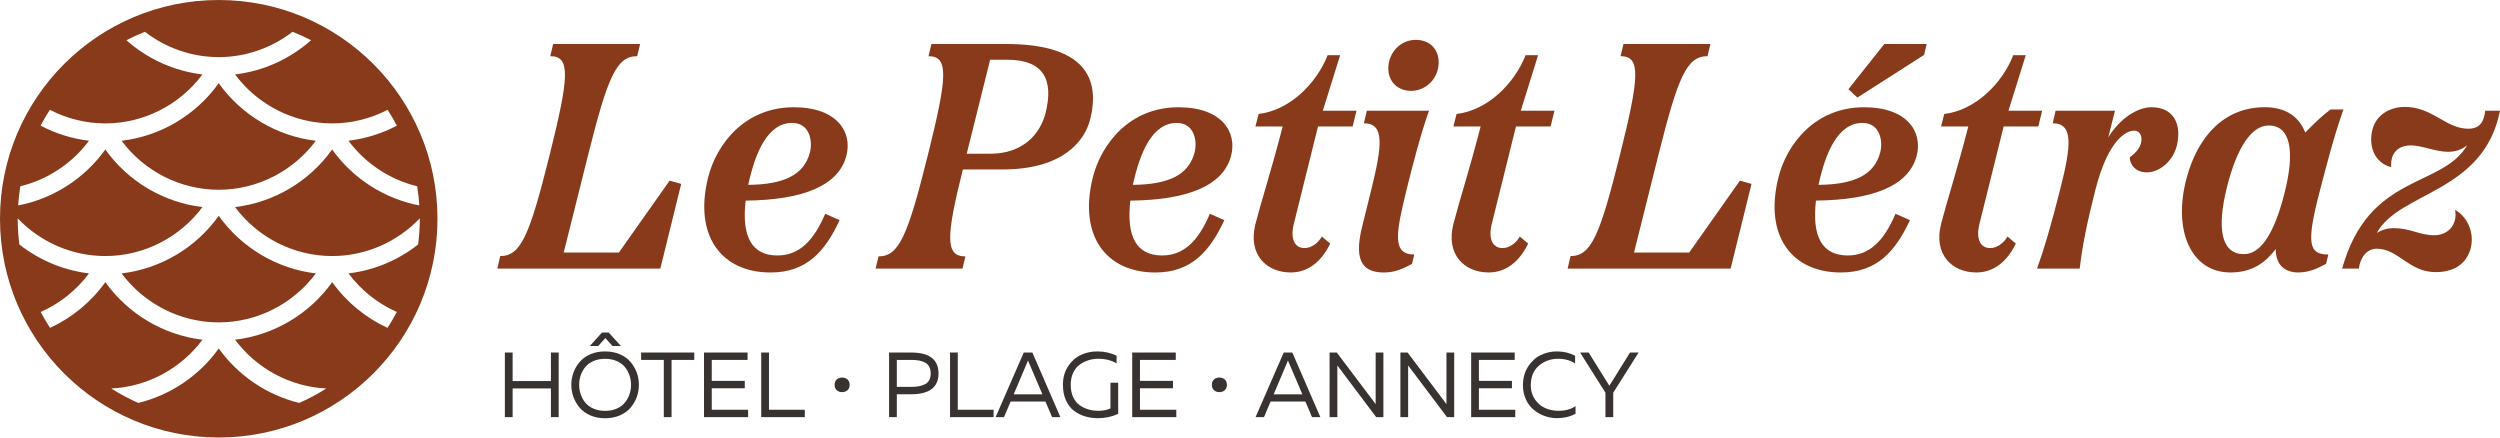
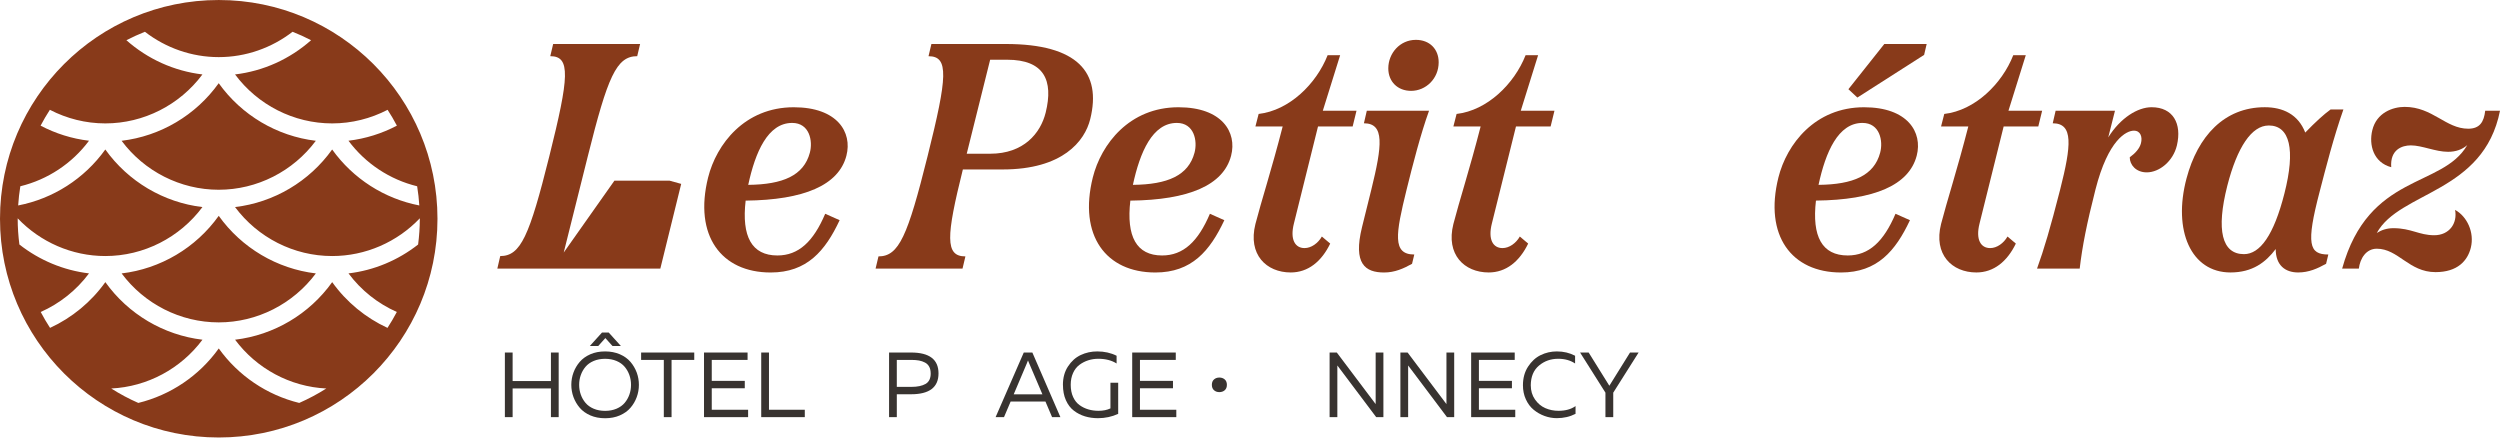
<svg xmlns="http://www.w3.org/2000/svg" id="Calque_2" width="293.77mm" height="51.41mm" viewBox="0 0 832.73 145.72">
  <defs>
    <style>.cls-1{fill:#883a1a;}.cls-2{fill:#383330;}</style>
  </defs>
  <g id="Calque_1-2">
    <path class="cls-1" d="M139.83,72.72c-7.53,7.9-18.05,12.56-29.19,12.56-12.8,0-24.78-6.15-32.35-16.31,12.95-1.54,24.73-8.51,32.35-19.18,6.97,9.74,17.4,16.39,29.03,18.64-.14-2.16-.38-4.29-.72-6.39-9.09-2.22-17.22-7.57-22.88-15.17,5.69-.68,11.15-2.4,16.13-5.02-.95-1.81-1.98-3.57-3.09-5.28-5.63,2.92-11.94,4.53-18.47,4.53-12.8,0-24.78-6.15-32.35-16.31,9.46-1.12,18.29-5.16,25.33-11.4-2-1.04-4.06-1.98-6.17-2.81-6.95,5.37-15.57,8.44-24.59,8.44s-17.64-3.07-24.59-8.44c-2.11.84-4.17,1.78-6.17,2.81,7.05,6.24,15.87,10.28,25.33,11.4-7.57,10.16-19.56,16.31-32.35,16.31-6.53,0-12.84-1.61-18.47-4.53-1.11,1.71-2.14,3.47-3.09,5.28,4.98,2.62,10.44,4.35,16.13,5.02-5.66,7.6-13.79,12.95-22.88,15.17-.34,2.1-.58,4.23-.72,6.39,11.63-2.25,22.06-8.9,29.03-18.64,7.62,10.66,19.4,17.64,32.35,19.18-7.57,10.16-19.56,16.31-32.35,16.31-11.14,0-21.65-4.66-29.19-12.56,0,.04,0,.09,0,.13,0,2.91.21,5.77.57,8.59,6.66,5.22,14.66,8.6,23.19,9.62-4.21,5.65-9.78,10.05-16.09,12.85.96,1.82,1.99,3.58,3.11,5.3,7.28-3.36,13.66-8.58,18.42-15.24,7.62,10.66,19.4,17.64,32.35,19.18-7.18,9.64-18.34,15.66-30.39,16.25,2.87,1.82,5.88,3.44,9.02,4.81,10.73-2.63,20.28-9.04,26.8-18.15,6.52,9.11,16.07,15.52,26.8,18.15,3.14-1.38,6.15-2.99,9.02-4.81-12.05-.59-23.21-6.61-30.39-16.25,12.95-1.54,24.73-8.51,32.35-19.18,4.76,6.66,11.14,11.88,18.42,15.24,1.11-1.71,2.15-3.48,3.11-5.3-6.32-2.8-11.89-7.2-16.1-12.85,8.53-1.01,16.53-4.39,23.19-9.62.36-2.82.57-5.68.57-8.59,0-.04,0-.09,0-.13ZM40.5,46.89c12.95-1.54,24.73-8.51,32.35-19.18,7.62,10.66,19.4,17.64,32.35,19.18-7.57,10.16-19.56,16.31-32.35,16.31s-24.78-6.15-32.35-16.31ZM72.86,107.38c-12.8,0-24.78-6.15-32.35-16.31,12.95-1.54,24.73-8.51,32.35-19.18,7.62,10.66,19.4,17.64,32.35,19.18-7.57,10.16-19.56,16.31-32.35,16.31ZM124.38,124.38c-13.2,13.19-31.39,21.34-51.52,21.34-20.13,0-38.32-8.15-51.52-21.34C8.15,111.18,0,92.99,0,72.86c0-20.13,8.15-38.32,21.34-51.52C34.53,8.15,52.73,0,72.86,0c20.13,0,38.32,8.15,51.52,21.34,13.19,13.2,21.34,31.39,21.34,51.52,0,20.13-8.15,38.32-21.34,51.52Z" />
-     <path class="cls-1" d="M223.05,60.18l3.85,1.07-6.95,28.21h-54.29l.96-4.17c6.84,0,9.73-6.73,16.35-33.24,6.63-26.5,7.16-33.34.32-33.34l.96-4.06h28.96l-.96,4.06c-6.95,0-9.83,6.84-16.46,33.34l-8.02,32.06h18.38l16.89-23.94Z" />
+     <path class="cls-1" d="M223.05,60.18l3.85,1.07-6.95,28.21h-54.29l.96-4.17c6.84,0,9.73-6.73,16.35-33.24,6.63-26.5,7.16-33.34.32-33.34l.96-4.06h28.96l-.96,4.06c-6.95,0-9.83,6.84-16.46,33.34l-8.02,32.06l16.89-23.94Z" />
    <path class="cls-1" d="M248.37,66.81c-1.39,11.97,2.03,18.28,10.58,18.28,7.05,0,11.97-4.6,15.92-13.89l4.81,2.14c-4.81,10.26-10.9,17.42-22.98,17.42-16.46,0-25.65-12.29-20.84-31.63,2.78-11.11,12.18-23.41,28.54-23.41,14.53,0,19.56,8.34,17.53,16.14-2.56,9.83-14.11,14.75-33.56,14.96ZM249.23,61.57c11.54-.11,18.49-3.1,20.52-10.69,1.07-3.95-.11-9.94-5.88-9.94-8.12,0-12.29,9.73-14.64,20.63Z" />
    <path class="cls-1" d="M335.04,14.65c23.94,0,31.95,9.51,28.11,25.01-1.82,7.37-9.19,16.78-29.18,16.78h-13.25c-5.56,22.34-5.98,28.96.85,28.96l-.96,4.06h-28.96l.96-4.06c6.84,0,9.73-6.84,16.35-33.34,6.63-26.5,7.16-33.34.32-33.34l.96-4.06h24.79ZM335.47,19.89h-5.66l-7.8,31.31h7.8c11.22,0,16.78-6.84,18.49-13.68,2.67-10.79-.53-17.63-12.82-17.63Z" />
    <path class="cls-1" d="M376.51,66.81c-1.39,11.97,2.03,18.28,10.58,18.28,7.05,0,11.97-4.6,15.92-13.89l4.81,2.14c-4.81,10.26-10.9,17.42-22.98,17.42-16.46,0-25.65-12.29-20.84-31.63,2.78-11.11,12.18-23.41,28.54-23.41,14.53,0,19.56,8.34,17.53,16.14-2.56,9.83-14.11,14.75-33.56,14.96ZM377.36,61.57c11.54-.11,18.49-3.1,20.52-10.69,1.07-3.95-.11-9.94-5.88-9.94-8.12,0-12.29,9.73-14.64,20.63Z" />
    <path class="cls-1" d="M439.02,42.12l-8.02,32.28c-1.39,5.45.43,8.23,3.53,8.23,2.24,0,4.49-1.6,5.77-3.85l2.78,2.35c-2.89,5.98-7.37,9.62-13.15,9.62-8.12,0-14.32-5.98-11.76-16.14,1.92-7.48,5.34-17.95,9.08-32.49h-9.08l1.07-4.17c10.26-1.18,19.24-10.05,22.98-19.56h4.17l-5.77,18.49h11.22l-1.28,5.24h-11.54Z" />
    <path class="cls-1" d="M453.67,75.68l3.1-12.5c3.63-14.75,4.49-22.12-2.46-22.12l.96-4.17h20.73c-2.78,7.69-5.45,18.06-7.48,26.29-3.63,14.75-4.81,21.59,2.57,21.59l-.75,3.1c-2.89,1.6-5.77,2.89-9.3,2.89-6.31,0-10.37-2.89-7.37-15.07ZM479.21,20.75c0,5.45-4.28,9.51-9.19,9.51-4.49,0-7.59-3.1-7.59-7.48,0-5.02,3.85-9.51,9.19-9.51,4.6,0,7.59,3.1,7.59,7.48Z" />
    <path class="cls-1" d="M504.96,42.12l-8.02,32.28c-1.39,5.45.43,8.23,3.53,8.23,2.24,0,4.49-1.6,5.77-3.85l2.78,2.35c-2.89,5.98-7.37,9.62-13.15,9.62-8.12,0-14.32-5.98-11.76-16.14,1.92-7.48,5.34-17.95,9.08-32.49h-9.08l1.07-4.17c10.26-1.18,19.24-10.05,22.98-19.56h4.17l-5.77,18.49h11.22l-1.28,5.24h-11.54Z" />
-     <path class="cls-1" d="M579.56,60.18l3.85,1.07-6.95,28.21h-54.29l.96-4.17c6.84,0,9.73-6.73,16.35-33.24,6.63-26.5,7.16-33.34.32-33.34l.96-4.06h28.96l-.96,4.06c-6.95,0-9.83,6.84-16.46,33.34l-8.02,32.06h18.38l16.89-23.94Z" />
    <path class="cls-1" d="M638.44,51.85c-2.56,9.83-14.11,14.75-33.56,14.96-1.39,11.97,2.03,18.28,10.58,18.28,7.05,0,11.97-4.6,15.92-13.89l4.81,2.14c-4.81,10.26-10.9,17.42-22.98,17.42-16.46,0-25.65-12.29-20.84-31.63,2.78-11.11,12.18-23.41,28.54-23.41,14.53,0,19.56,8.34,17.53,16.14ZM620.38,40.94c-8.12,0-12.29,9.73-14.64,20.63,11.54-.11,18.49-3.1,20.52-10.69,1.07-3.95-.11-9.94-5.88-9.94ZM627.65,14.65h14.11l-.85,3.63-22.23,14.21-2.99-2.78,11.97-15.07Z" />
    <path class="cls-1" d="M667.4,42.12l-8.02,32.28c-1.39,5.45.43,8.23,3.53,8.23,2.24,0,4.49-1.6,5.77-3.85l2.78,2.35c-2.89,5.98-7.37,9.62-13.15,9.62-8.12,0-14.32-5.98-11.76-16.14,1.92-7.48,5.34-17.95,9.08-32.49h-9.08l1.07-4.17c10.26-1.18,19.24-10.05,22.98-19.56h4.17l-5.77,18.49h11.22l-1.28,5.24h-11.54Z" />
    <path class="cls-1" d="M725.11,48.43c-1.28,5.34-5.88,8.98-10.05,8.98-3.53,0-5.66-2.46-5.66-5.02,1.92-1.39,3.31-2.99,3.74-4.7.53-2.03-.11-4.17-2.35-4.17-2.46,0-8.55,2.89-12.82,19.66-2.89,11.33-4.38,18.92-5.24,26.29h-14.21c2.35-6.52,4.38-13.36,7.69-26.29,3.74-14.75,4.49-22.12-2.46-22.12l.96-4.17h19.77l-2.24,8.87c4.06-6.52,9.83-10.05,14.43-10.05,7.16,0,10.15,5.45,8.44,12.72Z" />
    <path class="cls-1" d="M775.55,84.76l-.75,3.1c-2.89,1.6-5.77,2.89-9.3,2.89-4.28,0-7.48-2.35-7.48-7.8-3.31,4.38-7.69,7.8-15.07,7.8-13.15,0-19.24-14-14.64-31.31,3.74-14.11,12.61-23.73,26.08-23.73,5.98,0,11.11,2.35,13.47,8.44,3.42-3.53,6.09-5.98,8.44-7.69h4.27c-3.31,9.41-5.88,19.56-7.91,27.36-4.6,17.53-3.53,20.95,2.89,20.95ZM755.68,41.8c-5.66,0-10.47,7.16-13.79,20.09-3.74,14.75-1.82,22.76,5.56,22.76,5.34,0,9.94-6.31,13.47-20.2,3.74-14.64,1.82-22.66-5.24-22.66Z" />
    <path class="cls-1" d="M832.73,36.88c-5.45,27.47-33.45,26.82-41.04,40.72,1.5-.96,3.31-1.6,5.56-1.6,5.88,0,8.55,2.35,13.57,2.35s7.8-3.95,6.95-8.44c3.95,2.14,6.52,7.48,5.24,12.61-1.07,4.28-4.38,8.12-11.76,8.12-8.87,0-12.4-7.8-19.56-7.8-3.53,0-5.56,3.21-5.98,6.63h-5.56c8.87-31.95,33.34-26.72,41.68-41.15-1.71,1.5-3.85,2.24-6.41,2.24-4.17,0-8.66-2.14-12.4-2.14-2.89,0-6.95,1.39-6.52,7.27-5.98-1.6-7.48-7.48-6.31-12.29,1.39-5.88,6.84-7.8,10.79-7.8,9.3,0,13.68,7.27,21.16,7.27,3.85,0,5.24-2.24,5.66-5.98h4.92Z" />
    <path class="cls-2" d="M183.51,117.42h2.58v21.52h-2.58v-9.56h-12.76v9.56h-2.58v-21.52h2.58v9.5h12.76v-9.5Z" />
    <path class="cls-2" d="M191.02,132.27c-.48-1.31-.72-2.67-.72-4.09s.24-2.78.72-4.09c.48-1.31,1.17-2.49,2.08-3.55.9-1.05,2.08-1.9,3.53-2.54,1.46-.64,3.09-.95,4.92-.95s3.46.32,4.92.95,2.63,1.48,3.54,2.54c.9,1.06,1.59,2.24,2.08,3.55.48,1.31.72,2.67.72,4.09s-.24,2.78-.72,4.09c-.48,1.31-1.17,2.5-2.08,3.55-.9,1.06-2.08,1.9-3.54,2.54-1.45.63-3.09.95-4.92.95s-3.46-.32-4.92-.95c-1.45-.64-2.63-1.48-3.53-2.54-.9-1.05-1.59-2.24-2.08-3.55ZM209.65,131.41c.36-1.02.54-2.1.54-3.23s-.18-2.2-.54-3.23c-.36-1.03-.88-1.95-1.57-2.77-.69-.82-1.59-1.47-2.72-1.95-1.13-.48-2.4-.72-3.81-.72s-2.68.24-3.81.72c-1.13.48-2.03,1.13-2.72,1.95-.69.82-1.21,1.74-1.57,2.77-.36,1.02-.54,2.1-.54,3.23s.18,2.2.54,3.23c.36,1.03.88,1.95,1.57,2.77.69.82,1.59,1.47,2.72,1.95,1.13.48,2.4.72,3.81.72s2.68-.24,3.81-.72c1.13-.48,2.03-1.13,2.72-1.95.69-.82,1.21-1.74,1.57-2.77ZM200.54,110.75h2.21l4.06,4.49h-2.8l-2.37-2.64-2.37,2.64h-2.8l4.06-4.49Z" />
    <path class="cls-2" d="M213.54,117.42h17.71v2.46h-7.56v19.06h-2.58v-19.06h-7.56v-2.46Z" />
    <path class="cls-2" d="M234.5,117.42h14.51v2.46h-11.93v6.98h11v2.46h-11v7.16h12.11v2.46h-14.69v-21.52Z" />
    <path class="cls-2" d="M253.56,117.42h2.58v19.06h11.93v2.46h-14.51v-21.52Z" />
-     <path class="cls-2" d="M278.72,129.98c-.48-.42-.72-1.02-.72-1.8s.24-1.38.72-1.8c.48-.42,1.07-.63,1.77-.63s1.32.21,1.8.63c.48.42.72,1.02.72,1.8s-.24,1.38-.72,1.8c-.48.42-1.08.63-1.8.63s-1.29-.21-1.77-.63Z" />
    <path class="cls-2" d="M296.13,117.42h7.35c6.09,0,9.13,2.32,9.13,6.95s-3.04,6.95-9.13,6.95h-4.76v7.62h-2.58v-21.52ZM310,124.37c0-.88-.16-1.62-.49-2.23-.33-.6-.79-1.06-1.4-1.38-.6-.32-1.27-.54-1.98-.68-.72-.13-1.56-.2-2.52-.2h-4.89v8.98h4.89c1.99,0,3.55-.33,4.69-.98,1.14-.66,1.71-1.82,1.71-3.5Z" />
-     <path class="cls-2" d="M316.45,117.42h2.58v19.06h11.93v2.46h-14.51v-21.52Z" />
    <path class="cls-2" d="M334.43,138.94h-2.8l9.38-21.52h2.86l9.34,21.52h-2.77l-2.21-5.2h-11.59l-2.21,5.2ZM342.09,120.89l-4.43,10.45h9.56l-4.46-10.45c-.04-.1-.15-.38-.34-.83-.18.47-.3.75-.34.83Z" />
    <path class="cls-2" d="M354.05,128.18c0-2.36.56-4.4,1.69-6.13,1.13-1.73,2.54-3,4.24-3.8,1.7-.8,3.54-1.2,5.5-1.2,2.38,0,4.53.48,6.45,1.44v2.58c-1.66-1.05-3.69-1.57-6.09-1.57-1.17,0-2.29.17-3.35.51s-2.04.84-2.94,1.51c-.89.67-1.6,1.57-2.12,2.72-.52,1.15-.78,2.46-.78,3.93,0,1.56.27,2.92.8,4.07.53,1.16,1.25,2.06,2.15,2.7.9.65,1.88,1.12,2.94,1.43,1.06.31,2.18.46,3.37.46,1.54,0,2.86-.27,3.97-.8v-8.54h2.58v10.36c-2.09.96-4.33,1.44-6.73,1.44-1.54,0-2.98-.2-4.33-.61-1.35-.41-2.59-1.04-3.7-1.89-1.12-.85-2-2.01-2.66-3.49-.66-1.47-.98-3.19-.98-5.13Z" />
    <path class="cls-2" d="M377.13,117.42h14.51v2.46h-11.93v6.98h11v2.46h-11v7.16h12.11v2.46h-14.69v-21.52Z" />
    <path class="cls-2" d="M404.38,129.98c-.48-.42-.72-1.02-.72-1.8s.24-1.38.72-1.8c.48-.42,1.07-.63,1.77-.63s1.32.21,1.8.63c.48.42.72,1.02.72,1.8s-.24,1.38-.72,1.8c-.48.42-1.08.63-1.8.63s-1.29-.21-1.77-.63Z" />
-     <path class="cls-2" d="M421.02,138.94h-2.8l9.38-21.52h2.86l9.34,21.52h-2.77l-2.21-5.2h-11.59l-2.21,5.2ZM428.68,120.89l-4.43,10.45h9.56l-4.46-10.45c-.04-.1-.15-.38-.34-.83-.18.47-.3.75-.34.83Z" />
    <path class="cls-2" d="M445.46,138.94h-2.58v-21.52h2.4l12.94,17.18v-17.18h2.58v21.52h-2.4l-12.94-17.21v17.21Z" />
    <path class="cls-2" d="M469.04,138.94h-2.58v-21.52h2.4l12.94,17.18v-17.18h2.58v21.52h-2.4l-12.94-17.21v17.21Z" />
    <path class="cls-2" d="M490.03,117.42h14.51v2.46h-11.93v6.98h11v2.46h-11v7.16h12.11v2.46h-14.69v-21.52Z" />
    <path class="cls-2" d="M507.28,128.33c0-2.38.56-4.44,1.69-6.19,1.13-1.75,2.53-3.04,4.21-3.86,1.68-.82,3.48-1.23,5.41-1.23,2.21,0,4.23.48,6.06,1.44v2.58c-1.56-1.05-3.43-1.57-5.63-1.57-2.46,0-4.59.75-6.39,2.26-1.8,1.51-2.72,3.69-2.74,6.56,0,1.82.47,3.4,1.4,4.73.93,1.33,2.08,2.3,3.44,2.89,1.36.59,2.82.89,4.38.89,2.32,0,4.21-.52,5.69-1.57v2.58c-1.87.96-3.95,1.44-6.24,1.44-1.37,0-2.73-.24-4.06-.72-1.33-.48-2.54-1.17-3.63-2.06-1.09-.89-1.96-2.05-2.61-3.47-.66-1.42-.98-3-.98-4.72Z" />
    <path class="cls-2" d="M537.34,138.94h-2.58v-8.15l-8.45-13.37h2.86l6.89,11.07,6.89-11.07h2.86l-8.45,13.37v8.15Z" />
  </g>
</svg>